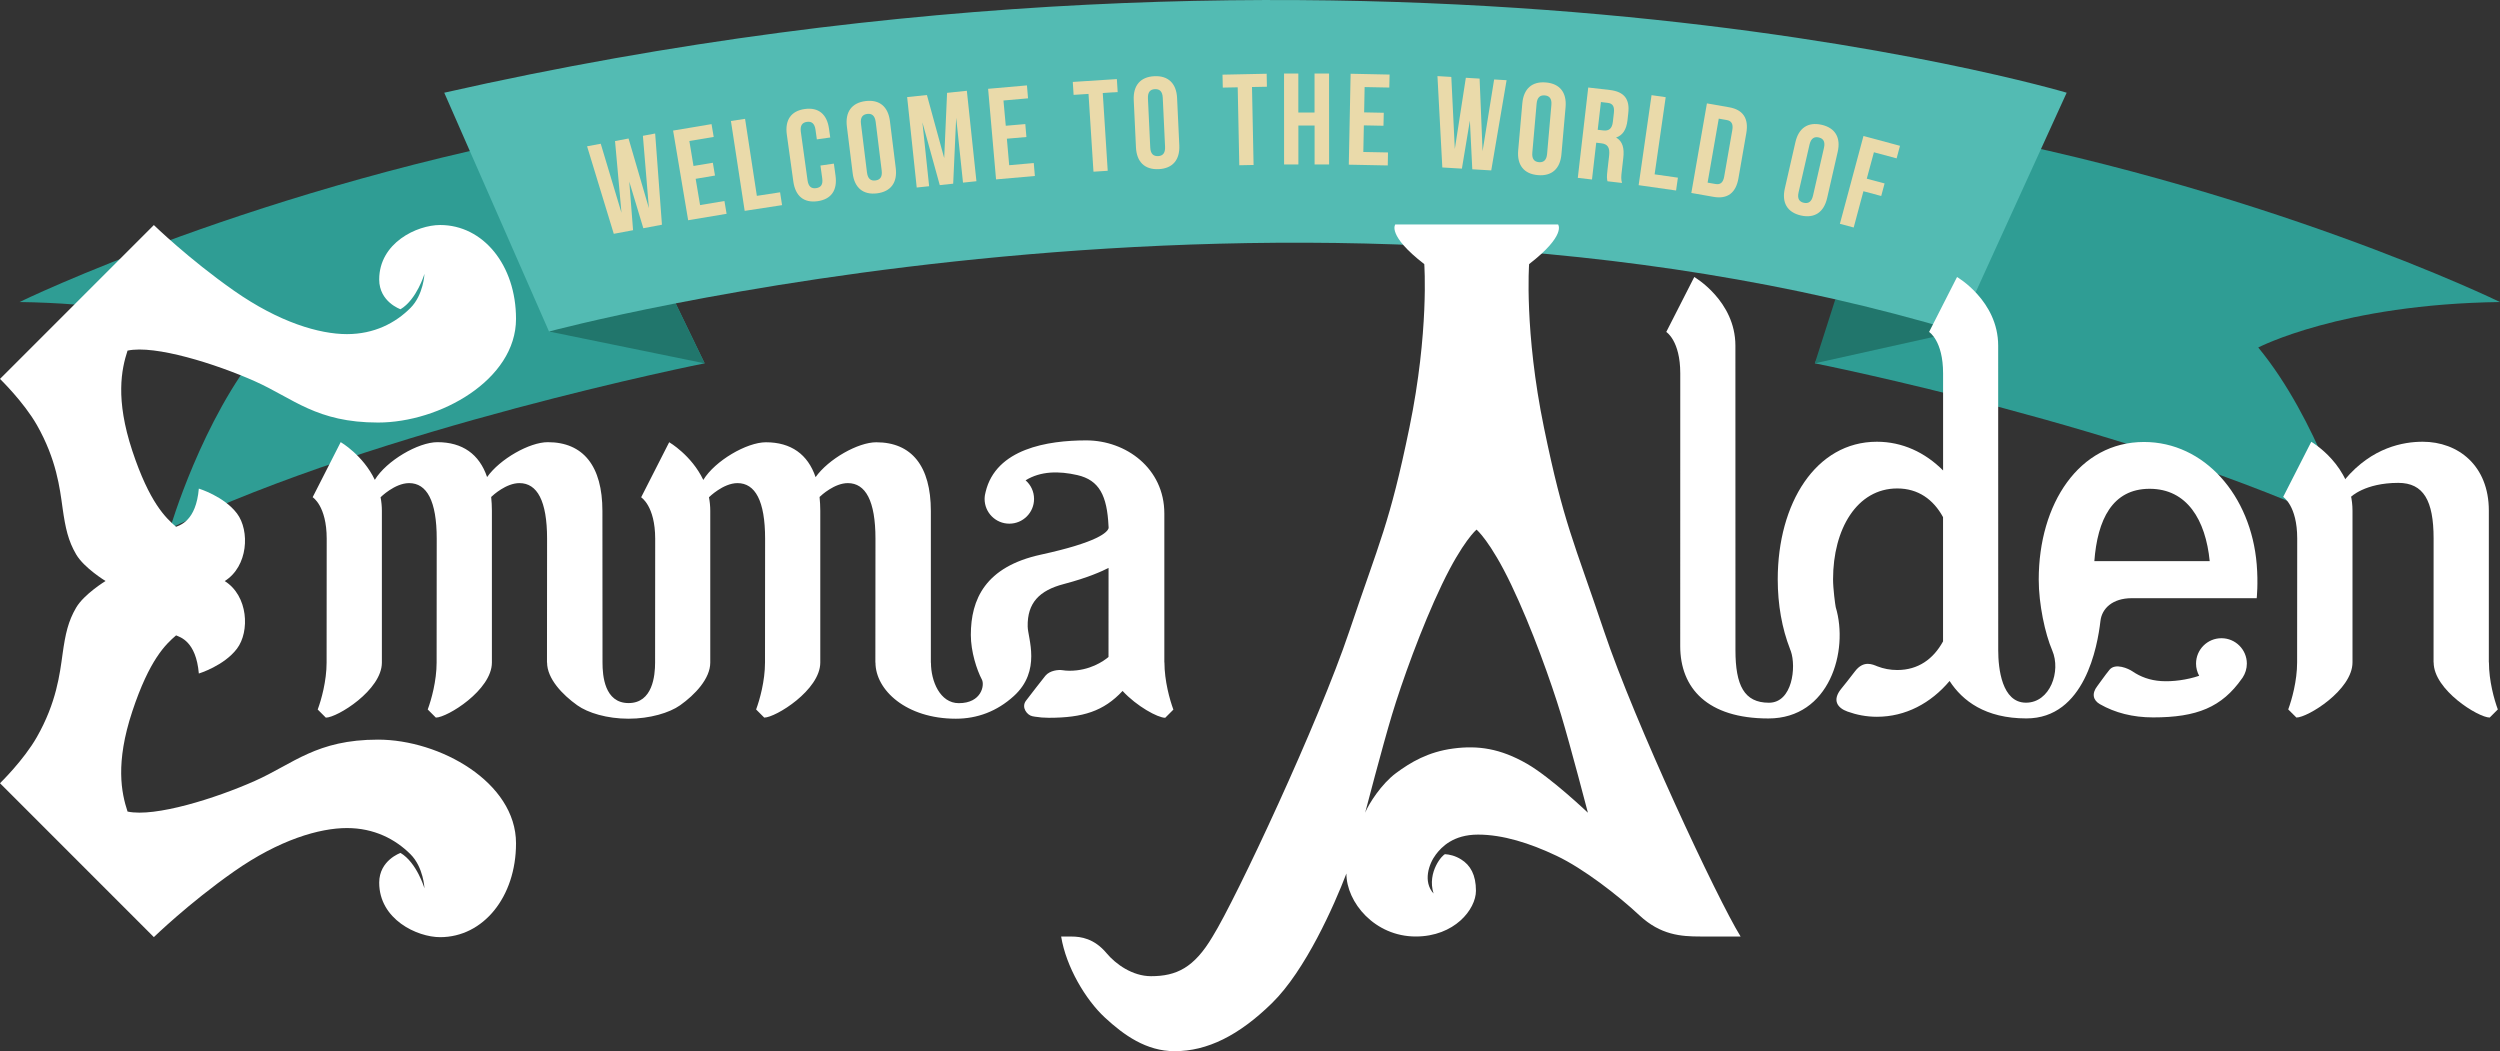
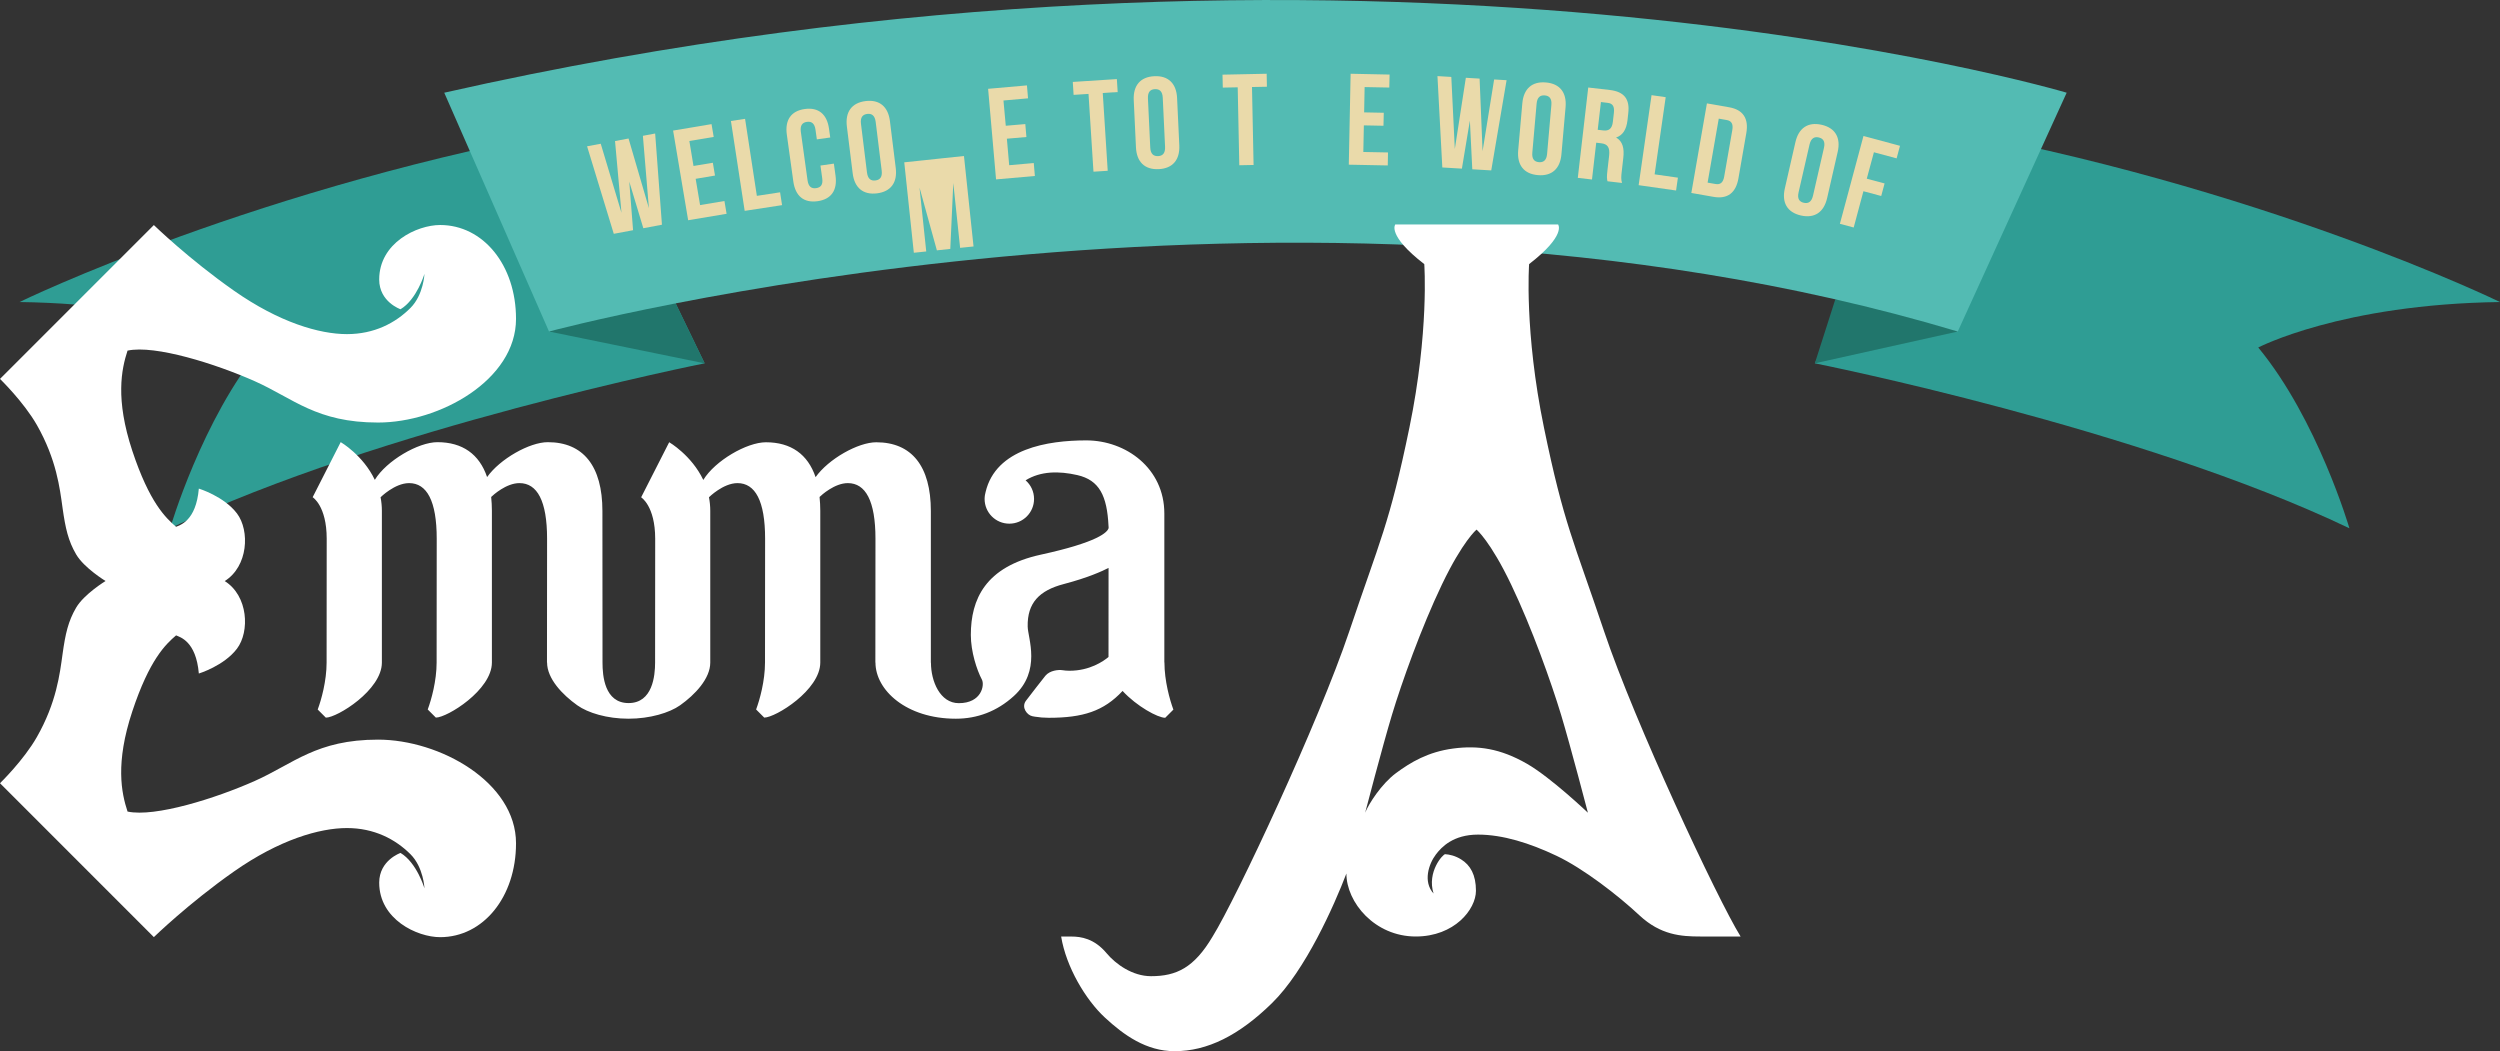
<svg xmlns="http://www.w3.org/2000/svg" version="1.1" id="Layer_1" x="0px" y="0px" viewBox="0 0 519.65 218.51" style="enable-background:new 0 0 519.65 218.51;" xml:space="preserve">
  <rect x="0" y="0" width="519.65" height="218.51" fill="#333333" stroke="none" />
  <style type="text/css">
	.st0{fill:#2F9D94;}
	.st1{fill:#21766C;}
	.st2{fill:#53BBB3;}
	.st3{fill:#FFFFFF;}
	.st4{fill:#EADAAA;}
</style>
  <g>
    <path class="st0" d="M401.06,26.29l-23.83,49.23c0,0,67.47,13.41,111.12,34.29c0,0-6.61-22.64-18.95-37.58   c0,0,17.23-9.01,50.25-9.45C519.65,62.78,469.92,38.5,401.06,26.29z" />
    <path class="st0" d="M122.64,26.29l23.83,49.23c0,0-67.47,13.41-111.11,34.29c0,0,6.6-22.64,18.95-37.58c0,0-17.23-9.01-50.25-9.45   C4.06,62.78,53.79,38.5,122.64,26.29z" />
    <path class="st1" d="M114.12,68.91c0,0,17.57-7.72,26.32-5.85l6.03,12.47L114.12,68.91z" />
    <polygon class="st1" points="377.23,75.52 406.94,68.91 395.06,61.49 381.49,62.22  " />
    <path class="st2" d="M92.34,19.27l21.78,49.64c0,0,154.23-41.54,292.82,0l22.64-49.64C429.58,19.27,284.06-24.08,92.34,19.27z" />
  </g>
  <g>
    <path class="st3" d="M333.44,131.26c-6.33-18.83-8.39-22.36-12.51-42.37c-4.12-20.01-3.09-33.99-3.09-33.99   c7.8-6.03,6.03-8.24,6.03-8.24h-16.92h-0.01h-16.92c0,0-1.77,2.21,6.03,8.24c0,0,1.03,13.98-3.09,33.99   c-4.12,20.01-6.18,23.54-12.51,42.37c-6.33,18.83-23.54,55.61-28.4,63.41c-3.83,6.47-7.5,8.24-12.79,8.24   c-3.86,0-7.34-2.49-9.25-4.78c-2.57-3.07-5.36-3.46-7.28-3.46c-1.2,0-2.16,0-2.16,0c1.03,6.33,5.1,13.14,9.07,16.82   c3.97,3.68,8.63,7.01,14.52,7.01c6.77,0,13.34-3.24,20.25-10.01c6.92-6.77,12.9-20.25,15.45-26.92c0,5.98,5.88,13.09,14.42,13.09   c8.04,0,12.51-5.64,12.51-9.51c0-3.29-1.15-5.32-3.09-6.52c-1.26-0.78-2.44-1.02-3.31-1.08c-0.43-0.03-3.84,3.65-2.41,8.18   c-2.23-2.46-1.02-6.14,0.49-8.13c1.17-1.54,3.6-4.12,8.75-4.12c5.15,0,10.74,1.76,16.33,4.41c5.59,2.65,12.8,8.24,17.21,12.36   c4.41,4.12,8.68,4.41,12.65,4.41c3.97,0,8.39,0,8.39,0C356.98,186.88,339.76,150.1,333.44,131.26z M317.35,158.73   c-5.49-3.14-10.1-3.83-15.3-3.14c-5.2,0.69-8.83,2.85-11.87,5.1c-3.04,2.26-5.67,6.38-6.42,8.24c0,0,3.6-13.82,5.59-20.4   c2.01-6.65,6.05-18.01,10.37-27.04c4.32-9.02,7.19-11.41,7.19-11.41s2.87,2.39,7.19,11.41c4.32,9.02,8.35,20.39,10.37,27.04   c1.99,6.58,5.59,20.4,5.59,20.4S322.31,161.56,317.35,158.73z" />
    <g>
-       <path class="st3" d="M477.33,149.15c2.35,0,11.66-5.73,11.66-11.46c0-5.57,0-25.77,0-31.55c0-9.36-8.57-14.31-8.57-14.31    l-5.84,11.46c0,0,2.92,1.8,2.92,8.63c0,1.86-0.02,15.78-0.02,25.77c0,3.83-1.1,7.76-1.85,9.77L477.33,149.15z" />
-       <path class="st3" d="M517.35,137.69c0,3.83,1.1,7.76,1.85,9.77l-1.69,1.69c-2.35,0-11.65-5.73-11.65-11.46l-0.02,0    c0-9.99,0.01-23.9,0.01-25.77c0-7.86-2.1-11.55-7.34-11.55c-6.97,0-9.88,2.94-9.88,2.94l-2.23-1.55l1.02-2.1    c5.65-6.71,12.18-7.84,16.16-7.84c7.37,0,13.75,4.96,13.75,14.31c0,5.77,0,25.97,0,31.55L517.35,137.69z" />
-     </g>
-     <path class="st3" d="M436.49,146.37c3.13,1.79,6.84,2.75,11.04,2.75c9.13,0,14.29-2.11,18.49-8.09c0.04-0.06,0.09-0.12,0.13-0.18   c0.01-0.01,0.01-0.02,0.02-0.03h0c0.54-0.83,0.86-1.82,0.86-2.88c0-2.92-2.37-5.28-5.28-5.28c-2.92,0-5.28,2.36-5.28,5.28   c0,0.92,0.24,1.78,0.65,2.53c-2.47,0.84-5.49,1.26-7.9,1.1c-2.33-0.15-4.3-0.88-5.98-2.03c-0.79-0.54-3.54-1.81-4.76-0.32   c-0.91,1.1-2.15,2.9-2.54,3.4C434.73,144.18,435.07,145.56,436.49,146.37z M436.6,129.06c0.3-2.59,2.52-4.72,6.52-4.72   c2.68,0,18.63,0,25.96,0c0,0,0.33-3.06,0-7.04c-1.18-14.31-10.87-25.43-23.43-25.43c-13.48,0-21.88,12.81-21.88,28.62   c0,5.08,1.31,11.24,2.81,14.72c1.86,4.32-0.45,10.85-5.46,10.85s-5.77-7.08-5.77-10.9c0,0-0.01-57.56-0.01-63.31   c0-9.33-8.55-14.27-8.55-14.27L400.98,69c0,0,2.91,1.79,2.91,8.61c0,0.71,0,9.52,0,20.18c-3.73-3.74-8.46-5.97-13.76-5.97   c-12.7,0-20.61,12.8-20.61,28.59c0,5.29,0.89,10.23,2.55,14.48l-0.01,0c0.01,0.02,0.02,0.05,0.03,0.07   c0.05,0.14,0.11,0.27,0.16,0.41c1.13,3.26,0.33,10.7-4.56,10.7c-5.15,0-6.96-3.61-6.96-10.94c0,0-0.01-57.52-0.01-63.28   c0-9.33-8.55-14.27-8.55-14.27L346.35,69c0,0,2.91,1.79,2.91,8.61c0,1.86-0.01,56.69-0.01,56.69c0,8.72,5.63,15.04,18.33,15.04   c12.7,0,16.75-14.02,13.99-23.15c-0.11-0.57-0.55-3.77-0.55-5.79c0-10.42,4.96-18.87,13.34-18.87c4.36,0,7.51,2.29,9.52,5.96   c0,10.15,0,20.31,0,25.83c-2.01,3.66-5.15,5.95-9.51,5.95c-1.49,0-2.86-0.27-4.13-0.76c-0.96-0.38-2.86-1.36-4.68,1.05   c-1.09,1.44-2.36,3.02-2.86,3.63c-1.91,2.36-0.79,3.96,1.33,4.72c1.89,0.68,3.92,1.08,6.1,1.08c5.96,0,11.21-2.82,15.11-7.44   c2.66,4.11,7.42,7.78,15.96,7.78C433.34,149.34,435.99,134.35,436.6,129.06z M435.33,116.64c0.65-8.59,3.72-15.04,11.49-15.04   c7.77,0,11.64,6.45,12.49,15.04c0,0-13.19,0-17.06,0C436.42,116.64,435.33,116.64,435.33,116.64z" />
+       </g>
    <path class="st3" d="M46.71,120.78c4.88,3.06,5.24,10.48,2.55,14.05c-2.69,3.57-7.93,5.17-7.93,5.17   c-0.58-6.77-3.94-7.57-4.73-7.93c-2.17,1.86-5.53,5.02-9.1,15.8c-3.57,10.77-2.26,16.96-0.99,20.82c5.7,1.24,18.39-2.77,26.45-6.36   c8.06-3.59,12.81-8.59,25.62-8.59c12.81,0,28.68,8.83,28.68,21.55c0,11.16-6.82,19.51-15.77,19.51c-4.8,0-12.67-3.69-12.67-11.33   c0-4.66,4.43-6.18,4.43-6.18c3.39,2.01,4.98,7.36,4.98,7.36s-0.19-4.37-2.91-7.09c-3.16-3.15-7.57-5.44-13.2-5.44   c-5.73,0-14.07,2.43-23.49,9.03c-9.41,6.6-16.65,13.64-16.65,13.64L0,162.8c0,0,4.92-4.77,7.67-9.61   c4.08-7.18,4.76-13.1,5.34-17.28c0.58-4.17,1.17-6.8,2.82-9.61c1.65-2.81,6.11-5.53,6.11-5.53s-4.46-2.71-6.11-5.53   c-1.65-2.82-2.23-5.44-2.82-9.61c-0.58-4.17-1.26-10.09-5.34-17.28C4.92,83.53,0,78.76,0,78.76l31.98-31.98   c0,0,7.23,7.04,16.65,13.64c9.42,6.6,17.76,9.03,23.49,9.03c5.63,0,10.05-2.28,13.2-5.44c2.72-2.72,2.91-7.09,2.91-7.09   s-1.6,5.35-4.98,7.36c0,0-4.43-1.52-4.43-6.18c0-7.64,7.86-11.33,12.67-11.33c8.95,0,15.77,8.35,15.77,19.51   c0,12.71-15.87,21.55-28.68,21.55c-12.81,0-17.57-5-25.62-8.59c-8.06-3.59-20.75-7.6-26.45-6.36c-1.26,3.86-2.57,10.05,0.99,20.82   c3.57,10.77,6.93,13.94,9.1,15.8c0.79-0.36,4.15-1.17,4.73-7.94c0,0,5.24,1.6,7.93,5.17C51.95,110.3,51.59,117.73,46.71,120.78z" />
    <path class="st3" d="M214.58,148.87c0.18,0.04,0.36,0.07,0.54,0.1c0.93,0.15,1.89,0.23,2.89,0.23c7.06,0,11.4-1.36,15.33-5.58   c2.96,3.21,7.34,5.58,8.86,5.58l1.7-1.7c-0.75-2.02-1.86-5.98-1.86-9.82h-0.02c0-5.61,0-25.13,0-30.94c0-9.41-7.99-15.2-16.23-15.2   c-7.99,0-18.78,1.71-20.92,10.72c-0.06,0.21-0.11,0.42-0.14,0.64c0,0,0,0,0,0c-0.04,0.26-0.07,0.53-0.07,0.81   c0,2.84,2.3,5.14,5.14,5.14c2.84,0,5.14-2.3,5.14-5.14c0-1.55-0.68-2.93-1.76-3.87c3.14-1.94,6.94-1.96,10.75-1.09   c4.59,1.05,6.19,4.3,6.49,10.61c-0.01-0.03-0.02-0.04-0.02-0.04s0.01,0.03,0.03,0.09c0.01,0.12,0.01,0.23,0.01,0.35   c-0.23,0.87-2.17,2.93-14.09,5.53c-11.55,2.52-14.55,9.28-14.55,16.69c0,3.48,1.24,7.28,2.3,9.28c0.59,1.11-0.04,4.9-4.8,4.9   c-3.91,0-5.79-4.58-5.79-8.4l-0.02,0c0-5.57,0-25.76,0-31.53c0-9.35-3.99-14.3-11.35-14.3c-3.78,0-9.94,3.48-12.61,7.25   c-1.61-4.76-5.12-7.25-10.33-7.25c-3.98,0-10.59,3.85-13.01,7.83l0,0c-2.45-5.15-7.09-7.84-7.09-7.84l-5.83,11.45   c0,0,2.92,1.79,2.92,8.62c0,1.86-0.02,15.77-0.02,25.75c0,2.65-0.49,8.4-5.51,8.4c-5.02,0-5.42-5.73-5.42-8.4   c0-2.67-0.02-25.76-0.02-31.53c0-9.35-3.99-14.3-11.35-14.3c-3.79,0-9.94,3.48-12.62,7.25c-1.61-4.76-5.12-7.25-10.33-7.25   c-3.98,0-10.59,3.85-13.01,7.83l0,0c-2.45-5.15-7.09-7.84-7.09-7.84l-5.83,11.45c0,0,2.92,1.79,2.92,8.62   c0,1.86-0.02,15.77-0.02,25.75c0,3.82-1.1,7.76-1.85,9.76l1.69,1.69c2.35,0,11.65-5.72,11.65-11.45c0-5.57,0-25.76,0-31.53   c0-0.99-0.1-1.93-0.27-2.83l0,0c0,0,2.95-2.94,5.93-2.94c3.68,0,5.74,3.68,5.74,11.54c0,1.86-0.02,15.77-0.02,25.75   c0,3.82-1.1,7.76-1.85,9.76l1.69,1.69c2.35,0,11.65-5.72,11.65-11.45c0-5.57,0-25.76,0-31.53c0-1.02-0.06-1.97-0.15-2.88   c0.4-0.39,3.12-2.88,5.88-2.88c3.68,0,5.74,3.68,5.74,11.54c0,1.86-0.02,15.77-0.02,25.75l0.02,0c0,3.35,3.18,6.69,6.29,8.9   c2.21,1.57,6.18,2.78,10.63,2.78c4.45,0,8.51-1.22,10.73-2.79c3.1-2.2,6.27-5.54,6.27-8.88c0-5.57,0-25.76,0-31.53   c0-0.99-0.1-1.93-0.27-2.83l0,0c0,0,2.95-2.94,5.93-2.94c3.68,0,5.74,3.68,5.74,11.54c0,1.86-0.02,15.77-0.02,25.75   c0,3.82-1.1,7.76-1.85,9.76l1.69,1.69c2.35,0,11.65-5.72,11.65-11.45c0-5.57,0-25.76,0-31.53c0-1.02-0.06-1.97-0.15-2.88   c0.4-0.39,3.12-2.88,5.88-2.88c3.68,0,5.74,3.68,5.74,11.54c0,1.86-0.02,15.77-0.02,25.75l0.02,0c0,5.73,6.4,11.68,16.71,11.68   c4.44,0,8.55-1.52,12.06-4.72c5.77-5.25,2.91-12.03,2.87-14.43c-0.1-4.92,2.42-7.51,7.5-8.84c5.03-1.32,8.05-2.7,9.31-3.36   c0,5.14-0.01,12.42-0.01,18.52c-1.09,0.91-3.91,2.86-8.1,2.86c-0.53,0-1.03-0.04-1.52-0.12c-0.76-0.12-2.57,0.04-3.5,1.16   c-0.7,0.9-3.09,3.91-4.08,5.25C212.26,147.09,213.52,148.66,214.58,148.87z" />
  </g>
  <g>
    <path class="st4" d="M130.8,37.75l0.79,10.1l-4.01,0.75l-5.55-18.19l2.84-0.53l4.31,14.35l-1.34-14.91l2.81-0.53l4.23,14.48   l-1.25-15.04l2.55-0.48l1.41,18.96l-3.87,0.73L130.8,37.75z" />
    <path class="st4" d="M144.15,34.5l4.02-0.67l0.45,2.66l-4.02,0.68l0.92,5.46l5.06-0.85l0.45,2.66l-7.99,1.34l-3.13-18.64l7.99-1.34   l0.45,2.66l-5.06,0.85L144.15,34.5z" />
    <path class="st4" d="M151.93,25.15l2.94-0.45l2.45,16.01l4.83-0.74l0.41,2.67l-7.77,1.19L151.93,25.15z" />
    <path class="st4" d="M173.33,34.01l0.34,2.49c0.42,3-0.85,4.92-3.73,5.32c-2.89,0.4-4.62-1.1-5.04-4.1l-1.35-9.74   c-0.42-3,0.85-4.92,3.73-5.32s4.62,1.1,5.04,4.1l0.25,1.82l-2.78,0.39l-0.28-2.01c-0.19-1.34-0.84-1.76-1.78-1.63   c-0.94,0.13-1.45,0.72-1.27,2.06l1.4,10.11c0.19,1.34,0.84,1.74,1.78,1.61c0.94-0.13,1.46-0.69,1.27-2.03l-0.37-2.67L173.33,34.01z   " />
    <path class="st4" d="M176.03,26.28c-0.37-3,1-4.91,3.89-5.27c2.89-0.36,4.69,1.16,5.06,4.16l1.21,9.75c0.37,3-1,4.91-3.89,5.27   c-2.89,0.36-4.69-1.16-5.06-4.16L176.03,26.28z M180.21,35.85c0.17,1.34,0.82,1.78,1.76,1.66c0.94-0.12,1.46-0.7,1.3-2.04   l-1.25-10.13c-0.17-1.34-0.82-1.78-1.76-1.66c-0.94,0.12-1.46,0.7-1.3,2.04L180.21,35.85z" />
-     <path class="st4" d="M196.26,32.86l0.6-13.56l4.11-0.43l1.99,18.8l-2.79,0.29l-1.42-13.48l-0.62,13.7l-2.79,0.3l-3.61-13.06   l1.4,13.29l-2.58,0.27l-1.99-18.8l4.11-0.43L196.26,32.86z" />
+     <path class="st4" d="M196.26,32.86l4.11-0.43l1.99,18.8l-2.79,0.29l-1.42-13.48l-0.62,13.7l-2.79,0.3l-3.61-13.06   l1.4,13.29l-2.58,0.27l-1.99-18.8l4.11-0.43L196.26,32.86z" />
    <path class="st4" d="M209.06,26.14l4.06-0.35l0.23,2.69l-4.06,0.35l0.48,5.51l5.11-0.45l0.23,2.69l-8.07,0.71l-1.65-18.83   l8.07-0.71l0.23,2.69l-5.11,0.45L209.06,26.14z" />
    <path class="st4" d="M222.99,17.03l9.16-0.59l0.17,2.69l-3.1,0.2l1.03,16.17l-2.96,0.19l-1.03-16.17l-3.1,0.2L222.99,17.03z" />
    <path class="st4" d="M235.66,20.8c-0.14-3.02,1.37-4.82,4.28-4.96c2.91-0.14,4.59,1.52,4.73,4.54l0.46,9.82   c0.14,3.02-1.37,4.82-4.28,4.96c-2.91,0.14-4.59-1.51-4.73-4.54L235.66,20.8z M239.09,30.66c0.06,1.35,0.68,1.83,1.63,1.79   c0.94-0.04,1.51-0.58,1.45-1.93l-0.48-10.2c-0.06-1.35-0.68-1.83-1.63-1.79c-0.94,0.04-1.51,0.58-1.45,1.93L239.09,30.66z" />
    <path class="st4" d="M254.11,15.52l9.18-0.19l0.05,2.7l-3.1,0.06l0.33,16.2l-2.97,0.06l-0.33-16.2l-3.1,0.06L254.11,15.52z" />
-     <path class="st4" d="M269.88,34.19l-2.97,0l-0.01-18.9l2.97,0l0,8.1l3.37,0l0-8.1l3.02,0l0.01,18.9l-3.02,0l0-8.1l-3.37,0   L269.88,34.19z" />
    <path class="st4" d="M283.55,23.36l4.08,0.08l-0.06,2.7l-4.08-0.08l-0.11,5.53l5.13,0.1l-0.05,2.7l-8.1-0.16l0.38-18.9l8.1,0.17   l-0.06,2.7l-5.13-0.1L283.55,23.36z" />
    <path class="st4" d="M305.53,25.06l-1.66,9.99l-4.07-0.24l-1.01-18.99l2.88,0.17l0.73,14.98l2.29-14.8l2.86,0.17l0.62,15.08   l2.4-14.9l2.59,0.15l-3.19,18.75l-3.94-0.23L305.53,25.06z" />
    <path class="st4" d="M316.43,21.48c0.26-3.01,2-4.6,4.91-4.34c2.91,0.25,4.34,2.11,4.08,5.13l-0.86,9.79   c-0.26,3.01-2,4.6-4.91,4.34c-2.91-0.25-4.34-2.11-4.08-5.13L316.43,21.48z M318.51,31.72c-0.12,1.35,0.43,1.91,1.37,1.99   c0.94,0.08,1.58-0.38,1.7-1.72l0.89-10.17c0.12-1.35-0.43-1.91-1.37-1.99c-0.94-0.08-1.58,0.38-1.7,1.72L318.51,31.72z" />
    <path class="st4" d="M334.13,37.68c-0.11-0.5-0.18-0.81,0-2.34l0.34-2.95c0.2-1.74-0.31-2.46-1.66-2.61l-1.02-0.12l-0.88,7.65   l-2.95-0.34l2.17-18.78l4.45,0.51c3.06,0.35,4.21,1.93,3.87,4.82L338.29,25c-0.22,1.93-0.99,3.12-2.37,3.59   c1.4,0.79,1.72,2.27,1.5,4.22l-0.33,2.9c-0.11,0.91-0.16,1.59,0.06,2.32L334.13,37.68z M332.77,21.21l-0.67,5.77l1.15,0.13   c1.1,0.13,1.83-0.28,2-1.78l0.21-1.85c0.16-1.34-0.23-1.98-1.28-2.1L332.77,21.21z" />
    <path class="st4" d="M343.29,19.78l2.94,0.42l-2.3,16.04l4.84,0.69l-0.38,2.67l-7.78-1.11L343.29,19.78z" />
    <path class="st4" d="M354.8,21.49l4.63,0.81c2.93,0.51,4.08,2.38,3.56,5.36l-1.64,9.42c-0.52,2.98-2.24,4.35-5.16,3.84l-4.63-0.81   L354.8,21.49z M357.26,24.66l-2.32,13.3l1.65,0.29c0.93,0.16,1.57-0.22,1.8-1.55l1.69-9.68c0.23-1.33-0.24-1.91-1.17-2.07   L357.26,24.66z" />
    <path class="st4" d="M373.19,29.57c0.67-2.95,2.61-4.28,5.46-3.63c2.84,0.65,4.01,2.69,3.33,5.64l-2.19,9.58   c-0.67,2.95-2.61,4.28-5.46,3.63s-4.01-2.69-3.33-5.64L373.19,29.57z M373.85,39.99c-0.3,1.32,0.16,1.95,1.08,2.16   c0.92,0.21,1.61-0.16,1.92-1.47l2.28-9.95c0.3-1.32-0.16-1.95-1.08-2.16c-0.92-0.21-1.61,0.16-1.92,1.47L373.85,39.99z" />
    <path class="st4" d="M388.03,37.14l3.7,0.99l-0.7,2.61l-3.7-0.99l-2.02,7.54l-2.87-0.77l4.9-18.25l7.59,2.04l-0.7,2.61l-4.72-1.27   L388.03,37.14z" />
  </g>
</svg>